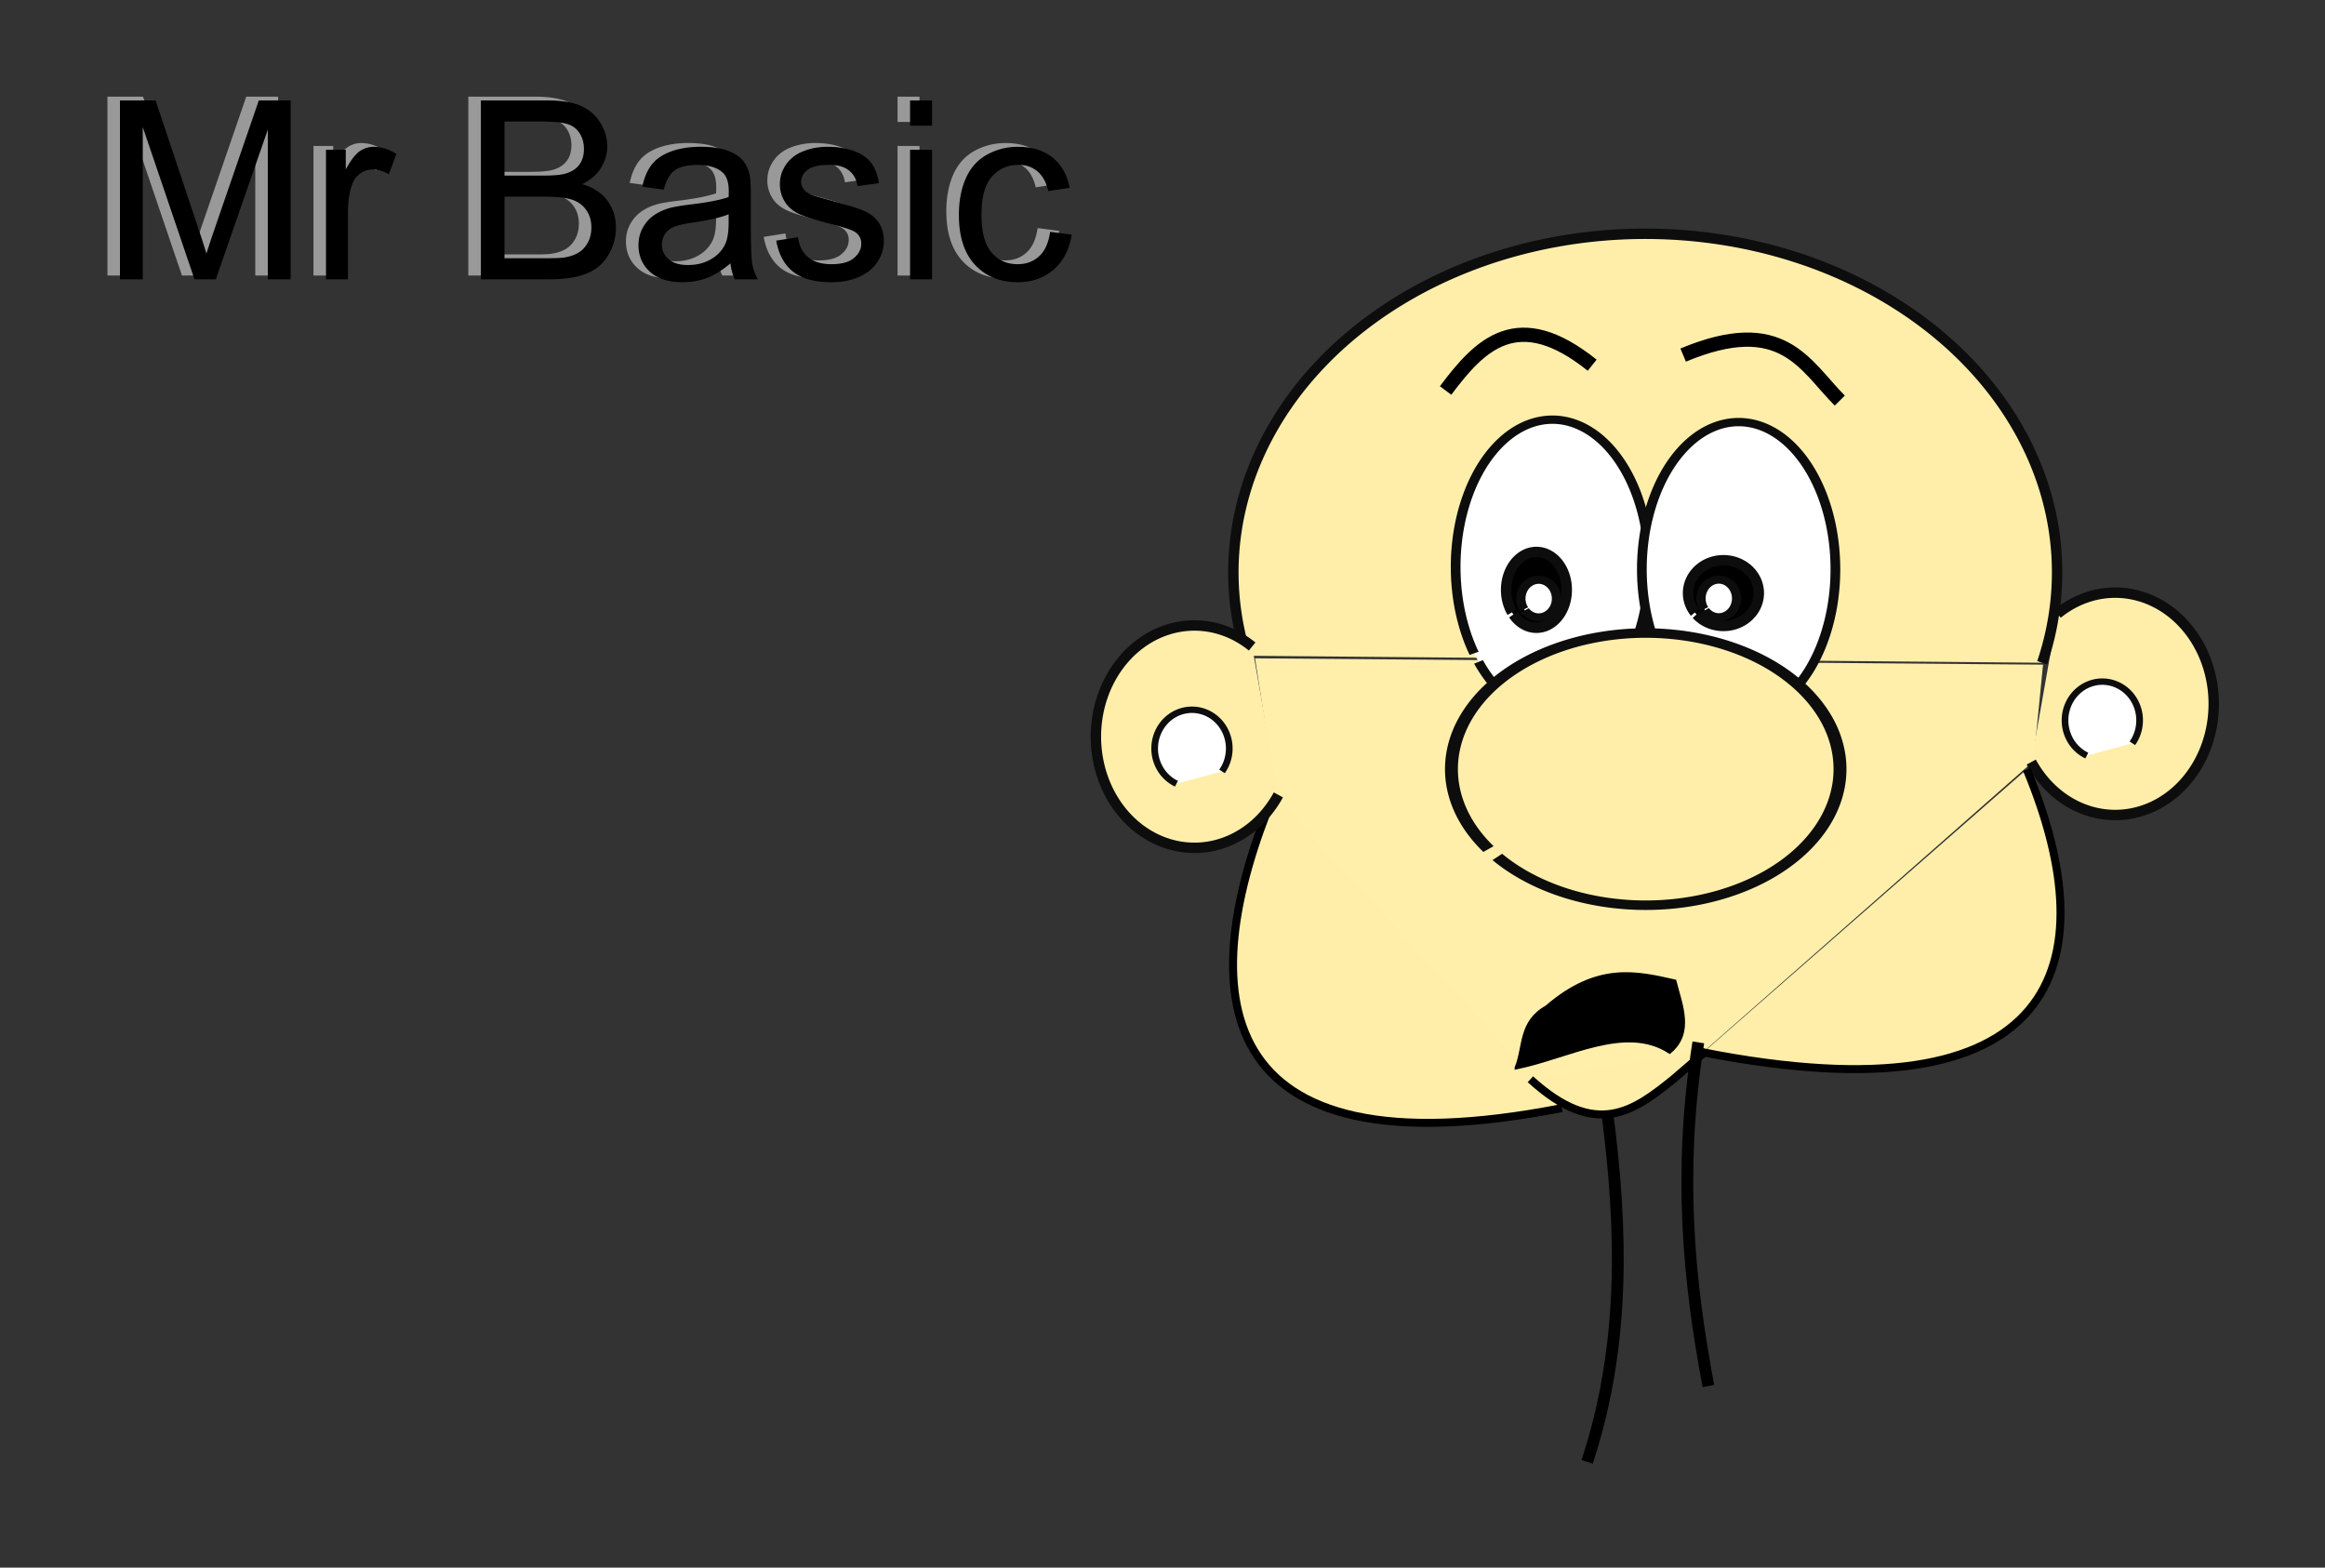
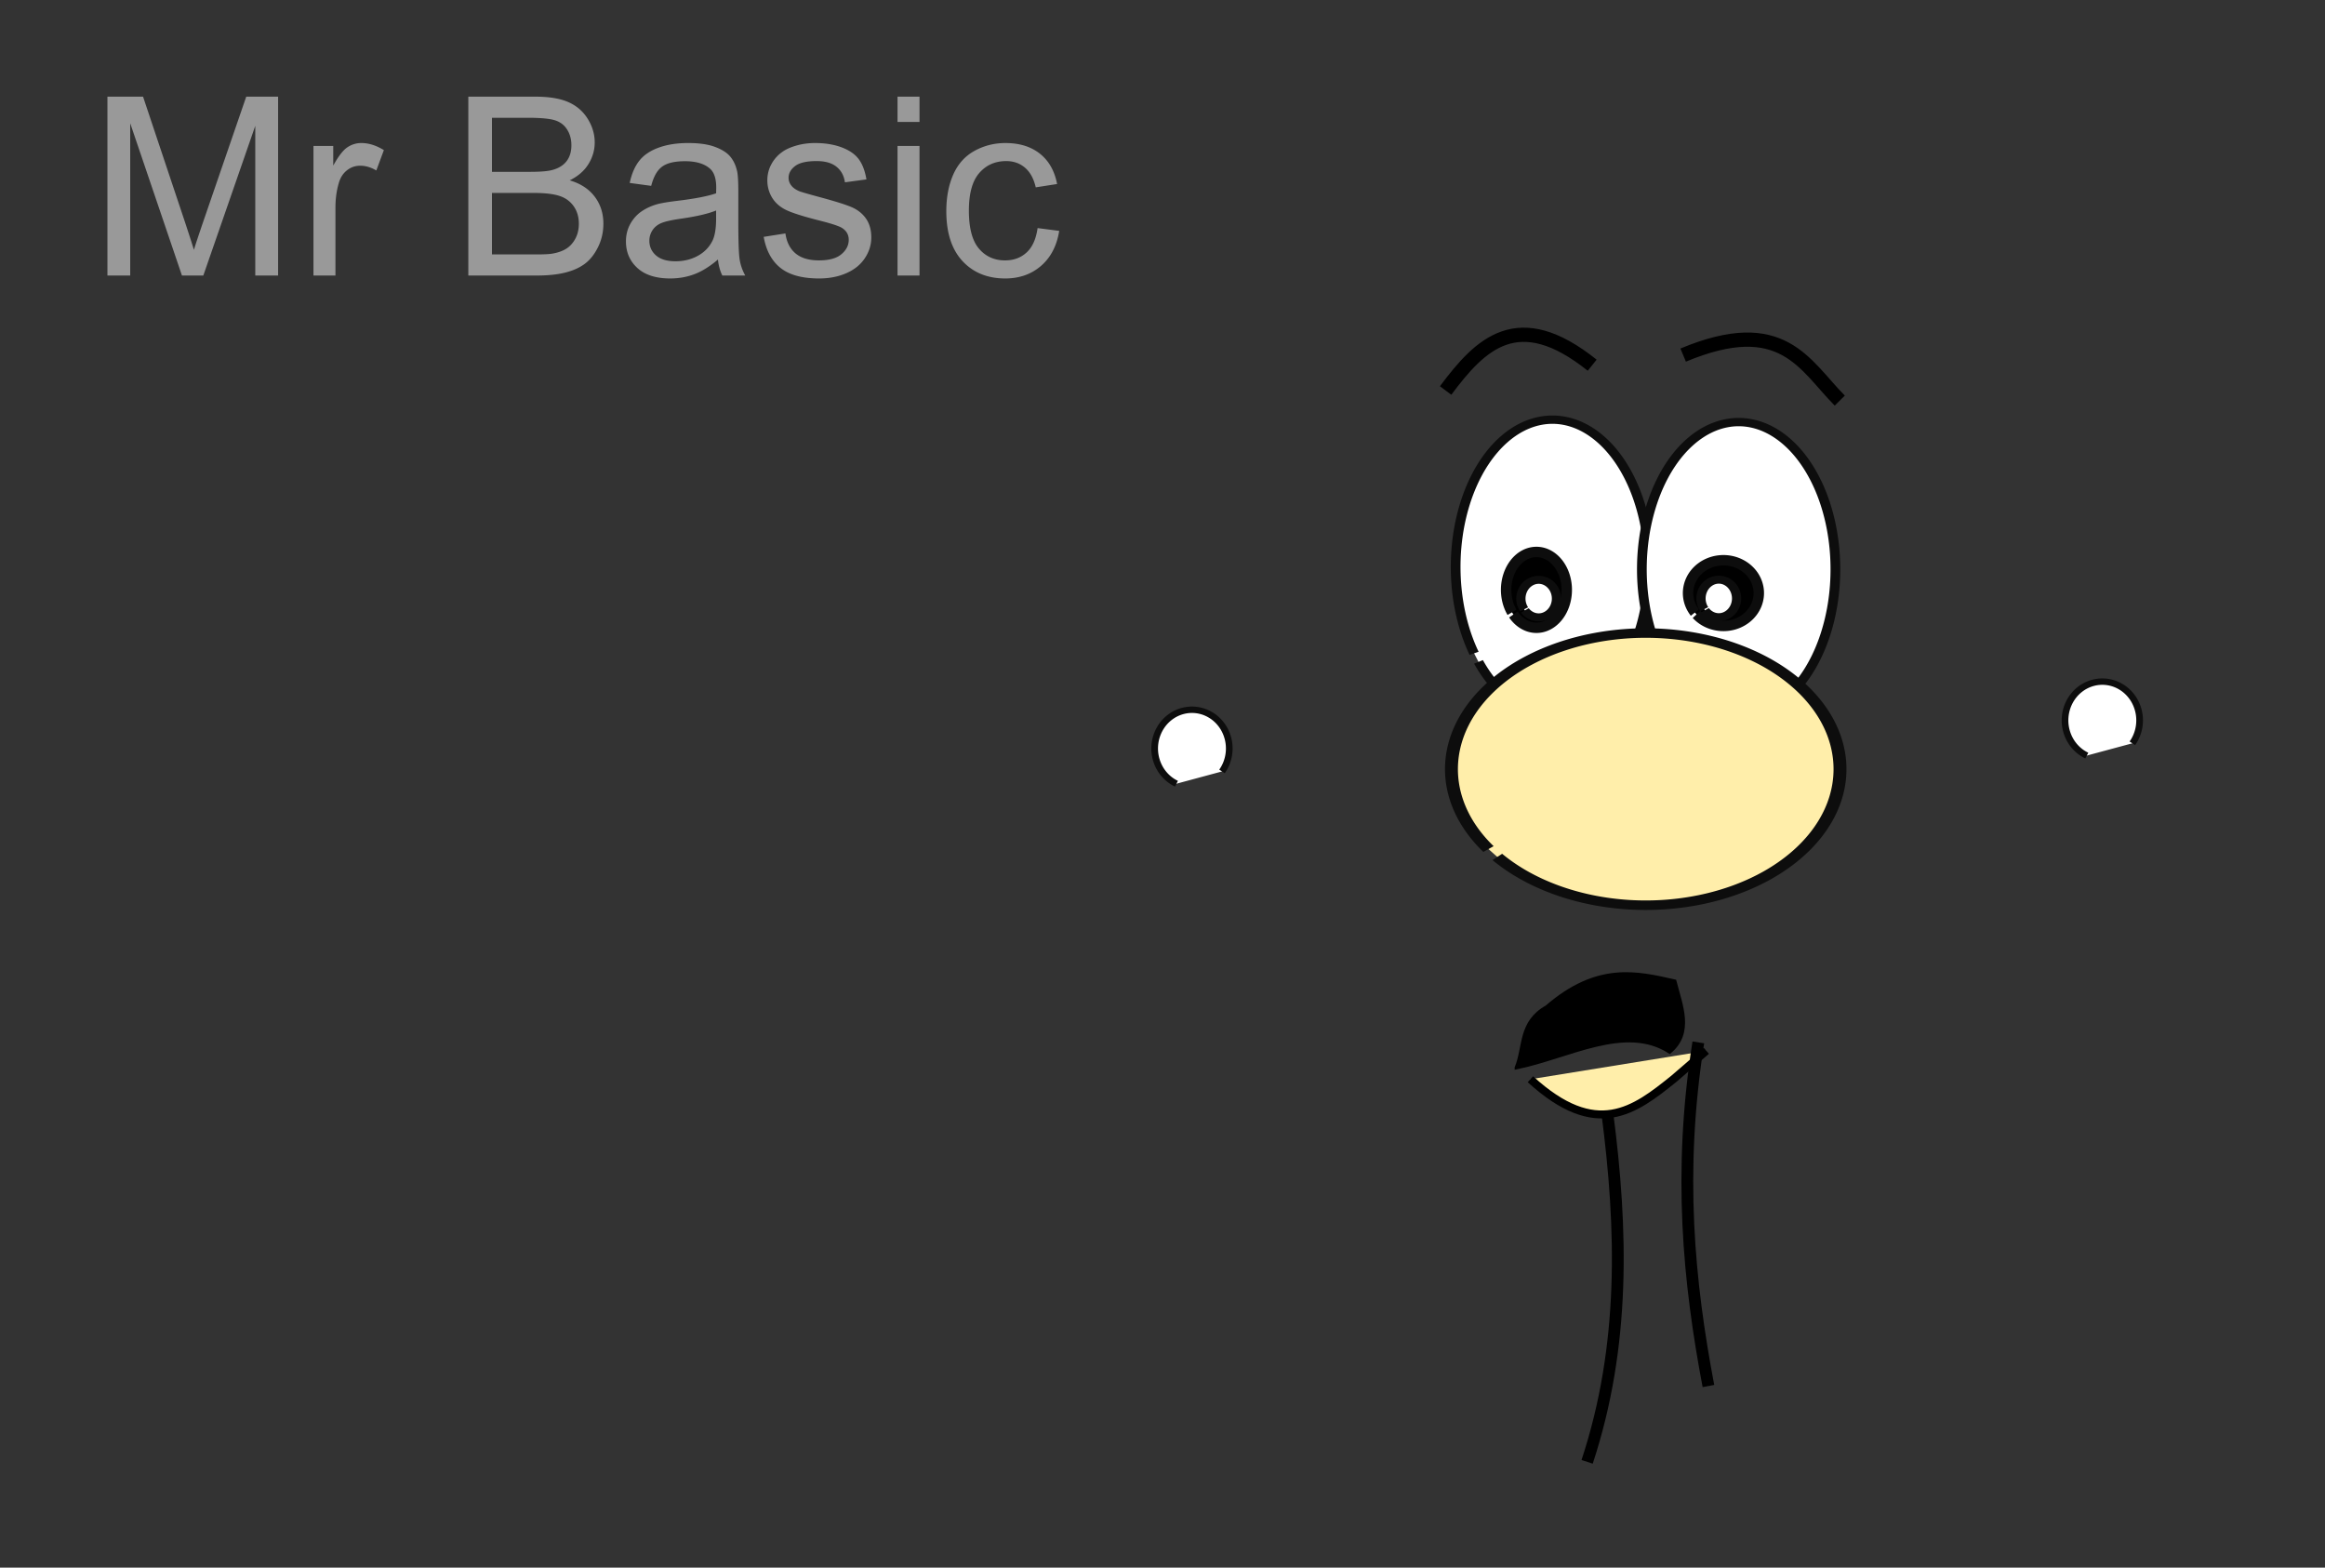
<svg xmlns="http://www.w3.org/2000/svg" viewBox="0 0 630.44 425.07" version="1.0">
  <rect x="0" y="0" width="630.44" height="425.07" fill="#333333" stroke="none" />
-   <path d="M553.98 180.224l-2.58 26.17-89.67 78.95-46.33 7.72-69.08-75.94-6.01-38.62 213.67 1.72z" fill-rule="evenodd" fill="#ffefab" />
-   <path d="M337.875 177.805a111.681 91.809 0 11215.872 1.9M557.904 166.41a26.72 30.146 0 11-7.114 40.228" fill-rule="evenodd" stroke="#0d0d0d" stroke-width="2.823" fill="#fea" />
-   <path d="M345.4 215.504c-21.98 52.91-18.31 103.81 78.11 84.96M549.56 208.624c21.99 52.91 8.73 95.59-87.69 76.73" fill-rule="evenodd" stroke="#000" stroke-width="2.164" fill="#fea" />
  <path d="M414.98 292.644c17.92 16.37 28.17 8.53 38.94-.16l8.76-7.56" fill-rule="evenodd" stroke="#000" stroke-width="2.164" fill="#fea" />
  <path d="M515.32 266.33a29.851 53.15 0 111.36 3.09" transform="matrix(.879 0 0 .751 -53.253 -22.859)" fill-rule="evenodd" stroke="#0d0d0d" stroke-width="3" fill="#fff" />
  <path d="M515.32 266.33a29.851 53.15 0 111.36 3.09" transform="matrix(.879 0 0 .751 -2.76 -22.205)" fill-rule="evenodd" stroke="#0d0d0d" stroke-width="3" fill="#fff" />
  <path d="M541.53 336.08a45.141 42.957 0 112.05 2.49" transform="matrix(1.167 0 0 .859 -228.35 -58.469)" fill-rule="evenodd" stroke="#0d0d0d" stroke-width="3" fill="#fea" />
  <path d="M411.18 289.494c2.31-5.6.84-12.28 8.22-16.44 13.83-11.92 24.44-9.31 34.71-7 1.67 6.52 4.91 13.97-1.37 19.18-12.02-7.79-27.49 1.42-41.56 4.26z" fill-rule="evenodd" stroke="#000" stroke-width=".941" />
  <path d="M409.996 166.033a8.222 10.277 0 11.376.592M459.588 166.089a9.592 8.907 0 11.442.518" fill-rule="evenodd" stroke="#0d0d0d" stroke-width="2.823" />
-   <path d="M339.526 175.31a26.72 30.146 0 107.114 40.228" fill-rule="evenodd" stroke="#0d0d0d" stroke-width="2.823" fill="#fea" />
  <path d="M391.99 105.884c9.39-12.58 19.58-23.01 39.74-6.86M456.4 96.284c26.97-11.27 32.9 2.72 42.47 12.34" stroke="#000" stroke-width="3.858" fill="none" />
  <path d="M261.69 414.81a16.746 18.202 0 1120.46-5.77" transform="matrix(.604 0 0 .577 407.79 -34.469)" fill-rule="evenodd" stroke="#0d0d0d" stroke-width="3" fill="#fff" />
  <path d="M261.69 414.81a16.746 18.202 0 1120.46-5.77" transform="matrix(.604 0 0 .577 160.94 -26.84)" fill-rule="evenodd" stroke="#0d0d0d" stroke-width="3" fill="#fff" />
  <path d="M435.84 301.834c4.09 31.51 4.92 63.03-5.48 94.55M460.51 282.644c-5.56 35.38-2.58 65.06 2.74 93.18" stroke="#000" stroke-width="3.2" fill="none" />
  <path d="M280.83 395.67a6.553 8.009 0 11.29.47" transform="matrix(.736 0 0 .635 206.58 -86.03)" fill-rule="evenodd" stroke="#0d0d0d" stroke-width="3.4" fill="#fff" />
  <path d="M280.83 395.67a6.553 8.009 0 11.29.47" transform="matrix(.736 0 0 .635 255.42 -86.072)" fill-rule="evenodd" stroke="#0d0d0d" stroke-width="3.4" fill="#fff" />
  <path d="M29.13 74.714V26.211h9.66l11.48 34.343c1.05 3.2 1.83 5.59 2.31 7.18.55-1.77 1.41-4.36 2.58-7.78l11.61-33.743h8.64v48.503h-6.19v-40.6l-14.09 40.6h-5.79l-14.03-41.29v41.29h-6.18zm55.87 0v-35.14h5.36v5.33c1.37-2.49 2.63-4.14 3.79-4.93s2.43-1.19 3.82-1.19c2.01 0 4.05.64 6.12 1.92l-2.05 5.52c-1.45-.86-2.91-1.29-4.37-1.29-1.3 0-2.47.39-3.5 1.18-1.04.78-1.78 1.87-2.22 3.25-.66 2.12-.99 4.44-.99 6.95v18.4H85zm41.99 0V26.211h18.19c3.71 0 6.68.491 8.92 1.472 2.24.982 3.99 2.491 5.26 4.531s1.9 4.18 1.9 6.4c0 2.08-.56 4.03-1.69 5.86-1.12 1.83-2.82 3.31-5.09 4.43 2.93.86 5.19 2.33 6.76 4.4 1.58 2.08 2.37 4.52 2.37 7.35 0 2.27-.48 4.38-1.44 6.33s-2.15 3.46-3.56 4.52-3.18 1.86-5.31 2.4-4.73.81-7.82.81h-18.49zm6.41-28.12h10.49c2.85 0 4.89-.19 6.12-.57 1.63-.48 2.86-1.29 3.69-2.41.83-1.13 1.24-2.54 1.24-4.24 0-1.61-.39-3.02-1.16-4.25-.77-1.22-1.87-2.06-3.31-2.51-1.43-.45-3.89-.68-7.37-.68h-9.7v14.66zm0 22.39h12.08c2.07 0 3.53-.07 4.37-.23 1.47-.26 2.71-.7 3.7-1.32s1.81-1.52 2.45-2.7.96-2.54.96-4.08c0-1.81-.46-3.38-1.39-4.72-.93-1.33-2.21-2.27-3.86-2.81-1.64-.54-4-.81-7.09-.81H133.4v16.67zm61.27 1.39c-2.2 1.88-4.33 3.2-6.37 3.97s-4.22 1.16-6.56 1.16c-3.86 0-6.83-.94-8.9-2.83-2.07-1.88-3.11-4.29-3.11-7.23 0-1.72.39-3.29 1.17-4.71.79-1.42 1.81-2.56 3.08-3.43 1.27-.86 2.7-1.51 4.28-1.95 1.17-.31 2.94-.6 5.3-.89 4.81-.57 8.35-1.26 10.62-2.05.02-.82.03-1.34.03-1.56 0-2.42-.56-4.13-1.69-5.12-1.52-1.35-3.78-2.02-6.78-2.02-2.8 0-4.87.49-6.2 1.47-1.34.98-2.32 2.72-2.96 5.21l-5.83-.79c.53-2.5 1.4-4.51 2.62-6.04 1.21-1.53 2.96-2.71 5.26-3.54 2.29-.83 4.95-1.24 7.97-1.24 3 0 5.44.35 7.31 1.06 1.88.7 3.26 1.59 4.14 2.66s1.5 2.42 1.85 4.05c.2 1.02.3 2.85.3 5.49v7.94c0 5.54.12 9.04.38 10.51.25 1.47.75 2.87 1.5 4.22h-6.22c-.61-1.24-1.01-2.68-1.19-4.34zm-.49-13.3c-2.16.89-5.41 1.64-9.73 2.25-2.45.36-4.18.75-5.19 1.19-1.02.44-1.8 1.09-2.35 1.94s-.83 1.79-.83 2.83c0 1.59.6 2.91 1.8 3.97 1.21 1.06 2.96 1.59 5.28 1.59 2.29 0 4.33-.51 6.12-1.51s3.1-2.38 3.94-4.12c.64-1.34.96-3.33.96-5.95v-2.19zm12.9 7.15l5.89-.93c.33 2.36 1.25 4.17 2.76 5.43s3.62 1.88 6.34 1.88c2.73 0 4.76-.55 6.08-1.67 1.33-1.11 1.99-2.42 1.99-3.92 0-1.34-.59-2.4-1.76-3.17-.81-.53-2.84-1.2-6.08-2.02-4.37-1.1-7.4-2.06-9.08-2.86-1.69-.81-2.97-1.92-3.84-3.34-.87-1.43-1.31-3-1.31-4.72 0-1.56.36-3.01 1.08-4.35a9.605 9.605 0 012.92-3.32c.93-.69 2.19-1.27 3.79-1.74s3.32-.71 5.15-.71c2.75 0 5.17.4 7.26 1.19 2.08.79 3.62 1.87 4.61 3.22 1 1.36 1.68 3.18 2.06 5.45l-5.83.79c-.26-1.81-1.03-3.22-2.3-4.23-1.26-1.02-3.06-1.53-5.37-1.53-2.74 0-4.69.46-5.86 1.36-1.17.91-1.75 1.96-1.75 3.18 0 .77.24 1.46.73 2.08.48.64 1.24 1.17 2.28 1.59.59.22 2.35.73 5.26 1.52 4.21 1.13 7.15 2.05 8.82 2.76 1.66.72 2.97 1.76 3.92 3.13.94 1.37 1.42 3.07 1.42 5.09 0 1.99-.58 3.86-1.74 5.61-1.16 1.76-2.83 3.11-5.01 4.07s-4.65 1.44-7.41 1.44c-4.57 0-8.05-.95-10.44-2.84-2.39-1.9-3.92-4.71-4.58-8.44zm36.29-31.16v-6.853h5.96v6.853h-5.96zm0 41.65v-35.14h5.96v35.14h-5.96zm37.98-12.87l5.86.76c-.64 4.03-2.28 7.19-4.92 9.48-2.63 2.28-5.87 3.42-9.71 3.42-4.8 0-8.67-1.57-11.59-4.71-2.92-3.15-4.39-7.65-4.39-13.52 0-3.79.63-7.11 1.89-9.96 1.26-2.84 3.17-4.98 5.74-6.4s5.37-2.13 8.39-2.13c3.81 0 6.93.96 9.36 2.89s3.98 4.67 4.66 8.22l-5.79.9c-.55-2.36-1.52-4.14-2.92-5.33s-3.1-1.79-5.08-1.79c-3 0-5.44 1.08-7.31 3.23-1.88 2.15-2.82 5.55-2.82 10.21 0 4.72.91 8.15 2.72 10.29 1.81 2.13 4.17 3.2 7.08 3.2 2.34 0 4.29-.71 5.85-2.15 1.57-1.43 2.56-3.64 2.98-6.61z" fill="#999" />
-   <path d="M32.53 75.734V27.235h9.66l11.48 34.339c1.06 3.2 1.83 5.59 2.31 7.18.55-1.76 1.41-4.36 2.58-7.77l11.62-33.749h8.63v48.499h-6.19v-40.59l-14.09 40.59h-5.79l-14.03-41.29v41.29h-6.18zm55.87 0v-35.13h5.36v5.32c1.37-2.49 2.63-4.13 3.79-4.93 1.16-.79 2.43-1.19 3.82-1.19 2.01 0 4.05.64 6.12 1.92l-2.05 5.53c-1.45-.86-2.91-1.29-4.36-1.29-1.31 0-2.47.39-3.51 1.17s-1.78 1.87-2.22 3.26c-.66 2.12-.99 4.43-.99 6.95v18.39H88.4zm41.99 0V27.235h18.19c3.71 0 6.68.49 8.92 1.472 2.24.977 3.99 2.497 5.26 4.537s1.9 4.17 1.9 6.4c0 2.07-.56 4.02-1.69 5.85-1.12 1.83-2.82 3.31-5.09 4.44 2.93.86 5.19 2.32 6.76 4.4 1.58 2.07 2.37 4.52 2.37 7.34 0 2.27-.48 4.38-1.44 6.34-.96 1.95-2.14 3.45-3.56 4.51-1.41 1.06-3.18 1.86-5.31 2.4-2.12.54-4.73.81-7.82.81h-18.49zm6.41-28.12h10.49c2.85 0 4.89-.19 6.12-.56 1.63-.49 2.86-1.29 3.69-2.42.83-1.12 1.24-2.53 1.24-4.23 0-1.61-.38-3.03-1.16-4.25-.77-1.23-1.87-2.07-3.3-2.52-1.44-.45-3.9-.68-7.38-.68h-9.7v14.66zm0 22.4h12.08c2.07 0 3.53-.08 4.37-.23 1.47-.27 2.71-.71 3.7-1.33s1.81-1.51 2.45-2.69.96-2.55.96-4.09c0-1.81-.46-3.38-1.39-4.71-.93-1.34-2.21-2.28-3.85-2.82-1.65-.54-4.01-.81-7.1-.81H136.8v16.68zm61.27 1.39c-2.2 1.87-4.32 3.19-6.36 3.97-2.04.77-4.23 1.15-6.57 1.15-3.86 0-6.83-.94-8.9-2.82-2.07-1.89-3.11-4.3-3.11-7.23 0-1.72.39-3.29 1.17-4.72.79-1.42 1.81-2.56 3.08-3.42s2.7-1.51 4.29-1.95c1.16-.31 2.93-.61 5.29-.9 4.81-.57 8.35-1.25 10.62-2.05.02-.81.03-1.33.03-1.55 0-2.43-.56-4.14-1.69-5.13-1.52-1.35-3.78-2.02-6.78-2.02-2.8 0-4.87.49-6.2 1.47-1.34.99-2.32 2.72-2.96 5.21l-5.82-.79c.52-2.49 1.4-4.5 2.61-6.04 1.21-1.53 2.97-2.71 5.26-3.54 2.29-.82 4.95-1.24 7.97-1.24 3 0 5.44.36 7.31 1.06 1.88.71 3.26 1.59 4.14 2.66s1.5 2.42 1.85 4.06c.2 1.01.3 2.84.3 5.49v7.94c0 5.53.13 9.04.38 10.5.25 1.47.76 2.87 1.51 4.22h-6.22c-.62-1.23-1.02-2.68-1.2-4.33zm-.49-13.3c-2.16.88-5.41 1.63-9.73 2.25-2.45.35-4.18.75-5.19 1.19-1.02.44-1.8 1.08-2.35 1.93s-.83 1.8-.83 2.83c0 1.59.6 2.91 1.81 3.97 1.2 1.06 2.96 1.59 5.27 1.59 2.3 0 4.34-.5 6.12-1.51 1.79-1 3.1-2.37 3.94-4.11.64-1.35.96-3.33.96-5.96v-2.18zm12.9 7.14l5.89-.92c.33 2.36 1.25 4.17 2.76 5.42 1.51 1.26 3.62 1.89 6.34 1.89 2.73 0 4.76-.56 6.08-1.67 1.33-1.12 1.99-2.42 1.99-3.92 0-1.35-.58-2.41-1.75-3.18-.82-.53-2.85-1.2-6.09-2.02-4.37-1.1-7.4-2.05-9.08-2.86-1.69-.8-2.97-1.92-3.84-3.34s-1.31-2.99-1.31-4.71c0-1.57.36-3.02 1.08-4.35a9.576 9.576 0 012.93-3.33c.92-.68 2.19-1.26 3.78-1.74 1.6-.47 3.32-.71 5.15-.71 2.76 0 5.18.4 7.26 1.19 2.08.8 3.62 1.87 4.62 3.23.99 1.36 1.67 3.17 2.05 5.44l-5.83.79c-.26-1.8-1.03-3.22-2.3-4.23-1.26-1.01-3.06-1.52-5.37-1.52-2.74 0-4.69.45-5.86 1.35-1.17.91-1.75 1.97-1.75 3.18 0 .77.24 1.47.73 2.09.48.63 1.24 1.16 2.28 1.58.6.22 2.35.73 5.26 1.52 4.21 1.13 7.15 2.05 8.82 2.77 1.66.71 2.97 1.76 3.92 3.12.95 1.37 1.42 3.07 1.42 5.1 0 1.98-.58 3.85-1.74 5.61-1.15 1.75-2.83 3.11-5.01 4.07-2.18.95-4.65 1.43-7.41 1.43-4.57 0-8.04-.94-10.44-2.84-2.39-1.9-3.92-4.71-4.58-8.44zm36.29-31.16v-6.849h5.96v6.849h-5.96zm0 41.65v-35.13h5.96v35.13h-5.96zm37.98-12.87l5.86.76c-.64 4.04-2.28 7.2-4.92 9.48-2.63 2.28-5.87 3.42-9.7 3.42-4.81 0-8.68-1.57-11.6-4.71s-4.38-7.65-4.38-13.51c0-3.8.62-7.12 1.88-9.96 1.26-2.85 3.17-4.98 5.74-6.4 2.57-1.43 5.37-2.14 8.39-2.14 3.81 0 6.93.97 9.36 2.9s3.98 4.67 4.67 8.22l-5.79.89c-.56-2.36-1.53-4.13-2.93-5.33-1.4-1.19-3.1-1.78-5.08-1.78-3 0-5.44 1.07-7.31 3.22-1.88 2.15-2.81 5.56-2.81 10.21 0 4.72.9 8.15 2.71 10.29s4.17 3.21 7.08 3.21c2.34 0 4.29-.72 5.85-2.15 1.57-1.44 2.56-3.64 2.98-6.62z" />
</svg>